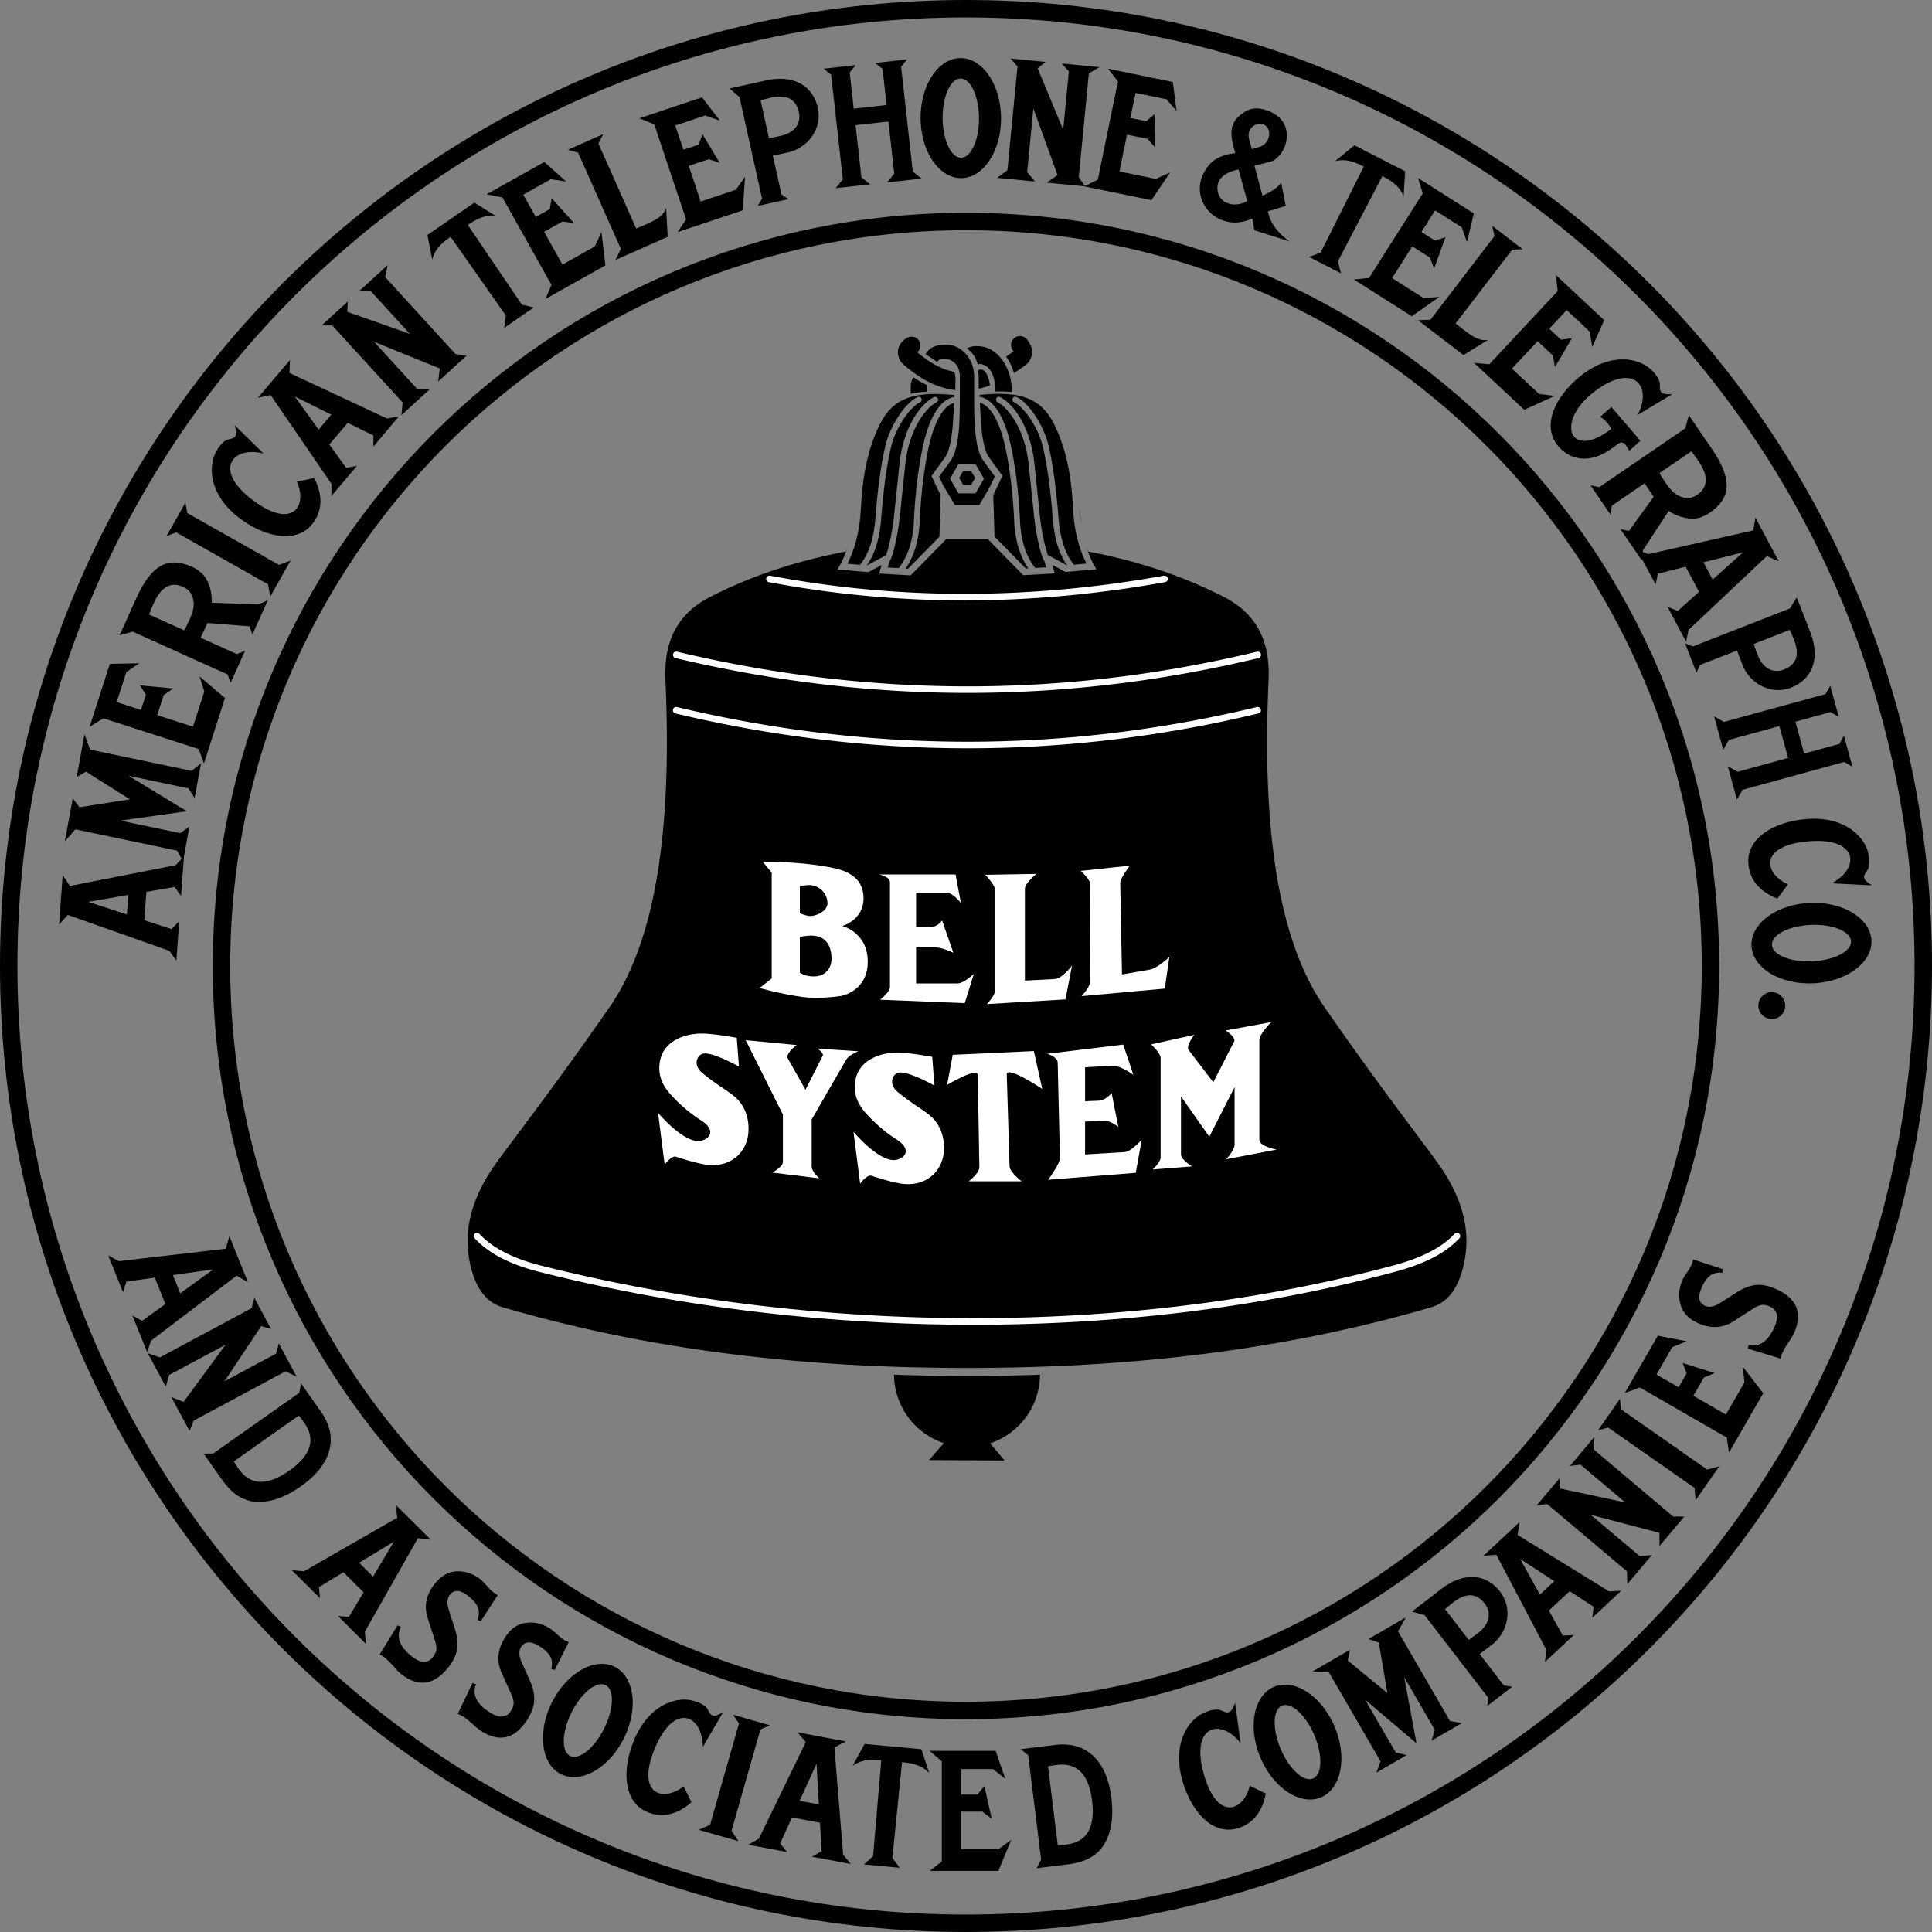
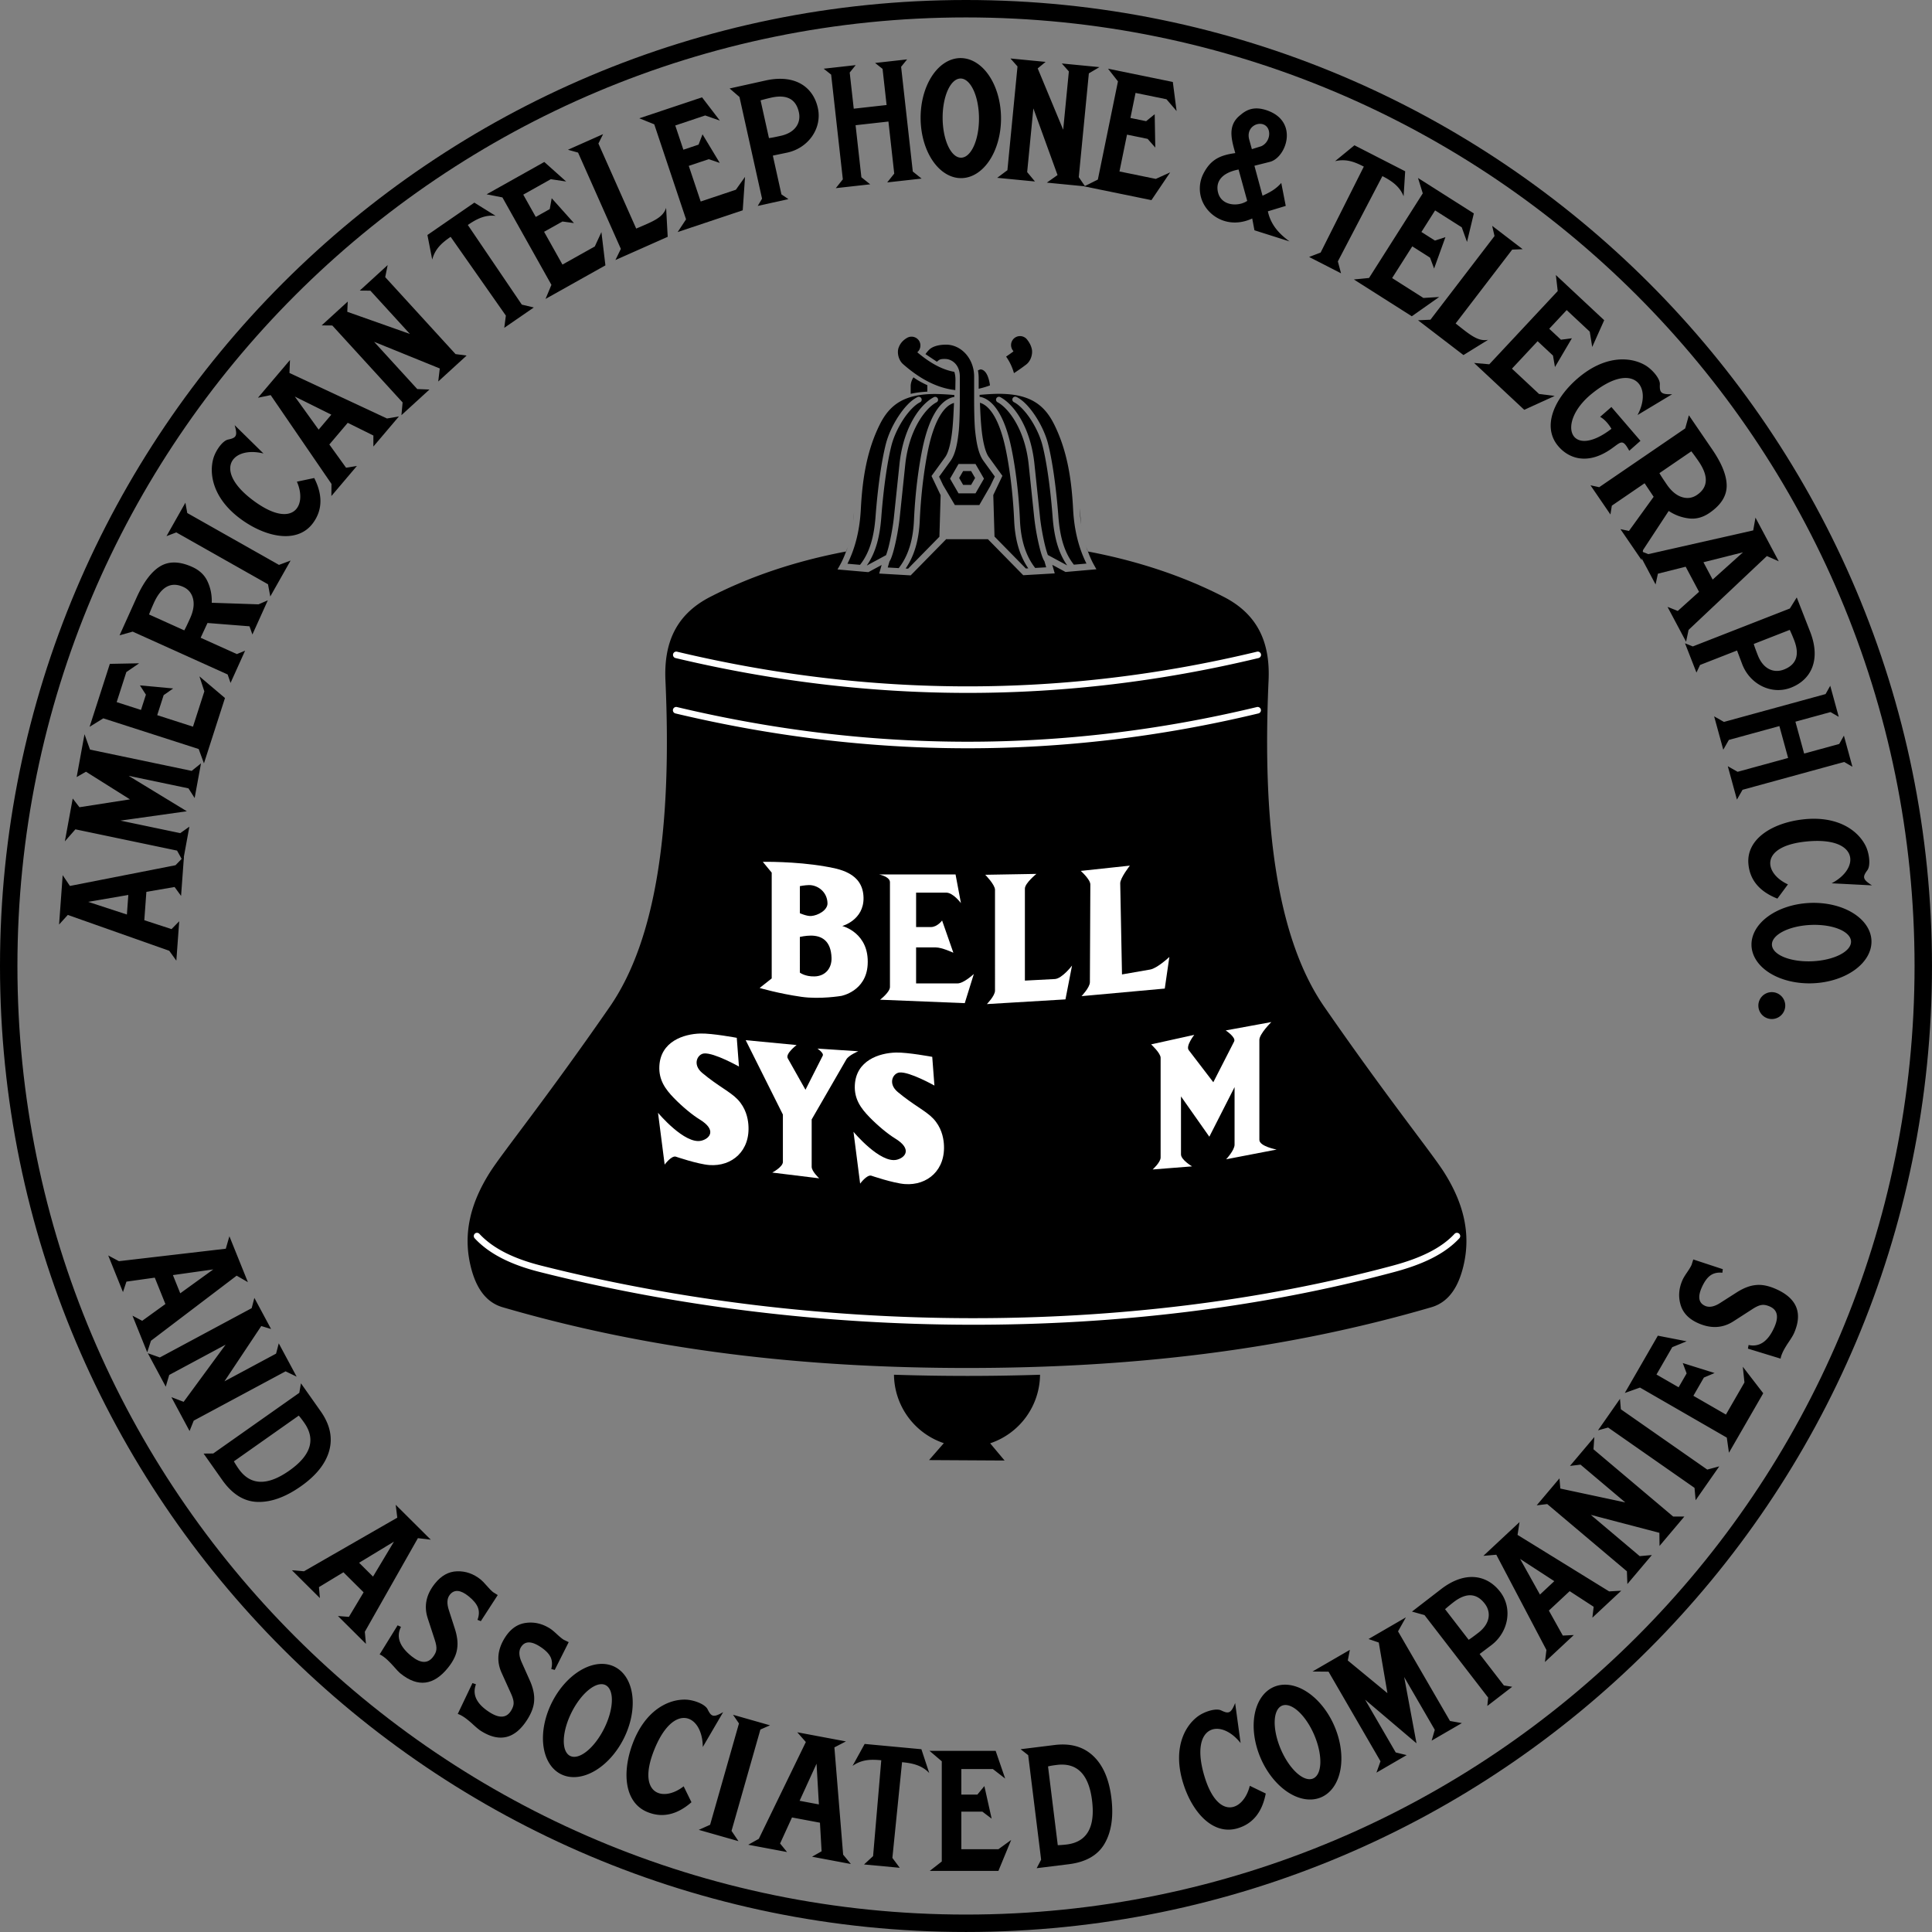
<svg xmlns="http://www.w3.org/2000/svg" xmlns:ns1="http://sodipodi.sourceforge.net/DTD/sodipodi-0.dtd" xmlns:ns2="http://www.inkscape.org/namespaces/inkscape" version="1.1" id="svg1" width="2217.596" height="2217.596" viewBox="0 0 2217.596 2217.596" ns1:docname="AT&amp;T Bell Ssystem (1921).svg" xml:space="preserve" ns2:version="1.4 (86a8ad7, 2024-10-11)">
  <rect x="0" y="0" width="2217.596" height="2217.596" fill="#808080" stroke="none" />
  <defs id="defs1" />
  <ns1:namedview id="namedview1" pagecolor="#ffffff" bordercolor="#000000" borderopacity="0.25" ns2:showpageshadow="2" ns2:pageopacity="0.0" ns2:pagecheckerboard="0" ns2:deskcolor="#d1d1d1" showgrid="false" ns2:zoom="0.24936912" ns2:cx="1106.793" ns2:cy="1108.7981" ns2:window-width="1366" ns2:window-height="705" ns2:window-x="-8" ns2:window-y="-8" ns2:window-maximized="1" ns2:current-layer="svg1" />
  <g id="g2" transform="matrix(8.695,0,0,8.695,0,-0.026)" style="display:inline;stroke-width:0.435">
    <path style="display:inline;stroke-width:0.435" d="m 231.74,68.335 -0.299,1.686 -13.856,3.134 -1.484,-0.601 2.45,4.602 0.308,-1.42 3.665,-0.921 1.765,3.313 -2.81,2.527 -1.35,-0.537 2.45,4.602 0.33,-1.567 10.335,-9.746 1.566,0.693 z m -1.65,4.579 -4.003,3.598 -1.217,-2.287 z" id="path32" />
    <path style="display:inline;stroke-width:0.435" d="m 34.053,52.508 1.678,-0.345 8.026,11.72 -0.011,1.602 3.372,-3.976 -1.433,0.238 -2.208,-3.066 2.428,-2.863 3.386,1.68 -0.002,1.453 3.374,-3.976 -1.578,0.272 -12.872,-6.009 0.066,-1.711 z m 4.865,-0.156 4.82,2.392 -1.675,1.975 z" id="path31" />
    <path style="display:inline;stroke-width:0.435" d="m 7.799,122.05 1.152,-1.267 13.393,4.734 0.935,1.3 0.38,-5.2 -1.017,1.037 -3.592,-1.174 0.273,-3.744 3.725,-0.64 0.855,1.175 0.38,-5.2 -1.114,1.15 -13.94,2.736 -0.955,-1.421 z m 3.838,-2.994 5.303,-0.91 -0.188,2.583 z" id="path30" />
    <path style="display:inline;stroke-width:0.435" d="m 59.158,220.14 q -2.83,3.545 -6.253,0.811 -0.353,-0.281 -1.058,-1.099 -0.723,-0.795 -1.164,-1.11 -0.265,-0.212 -0.565,-0.343 l 2.372,-3.838 0.441,0.207 q -0.992,1.966 1.408,3.882 1.764,1.409 2.79,0.124 0.442,-0.554 0.478,-1.033 0.054,-0.465 -0.228,-1.307 l -0.914,-2.798 q -0.792,-2.41 0.942,-4.58 1.256,-1.574 2.916,-1.626 1.696,-0.061 3.125,1.08 0.317,0.254 0.811,0.83 0.512,0.59 0.811,0.829 l 0.636,0.398 -2.23,3.444 -0.442,-0.171 q 0.337,-0.892 0.056,-1.625 -0.282,-0.733 -1.252,-1.508 -1.588,-1.268 -2.455,-0.182 -0.566,0.708 -0.126,2.04 l 0.756,2.345 q 0.528,1.582 0.332,2.768 -0.16,1.178 -1.187,2.463 z" id="path29" />
    <path style="display:inline;stroke-width:0.435" d="m 167.27,14.579 c -1.618,-0.562 -2.636,-0.158 -3.506,0.593 -1.781,1.372 -1.191,3.26 -0.696,5.042 -2.075,0.281 -3.266,0.893 -4.204,2.706 a 4.345,4.345 0 0 0 -0.18,3.552 c 0.829,2.118 3.509,3.803 6.621,2.375 l 0.295,1.556 4.63,1.469 c -1.337,-0.977 -2.472,-2.16 -2.859,-3.972 l 2.36,-0.715 -0.59,-3.03 c -0.773,0.885 -1.622,1.288 -2.475,1.685 l -1.07,-3.956 2.04,-0.514 c 2.162,-0.546 3.864,-5.323 -0.366,-6.791 z m -0.518,1.84 c 1.146,0.398 1.04,2.284 -0.235,2.881 l -1.257,0.392 -0.349,-1.258 c -0.421,-1.516 0.923,-2.334 1.841,-2.015 z m -3.248,5.963 1.14,4.141 c -1.154,0.786 -3.389,0.69 -3.845,-1.091 -0.383,-1.491 0.542,-2.636 2.705,-3.05 z" id="path28" />
    <path style="display:inline;stroke-width:0.435" d="m 35.356,79.249 -2.036,4.514 -0.385,-1.082 -5.543,-0.438 -0.905,1.95 4.778,2.155 1.09,-0.449 -1.92,4.257 -0.385,-1.115 -12.536,-5.657 -1.732,0.49 2.25,-4.987 c 0.935,-2.071 1.978,-3.45 3.13,-4.136 1.151,-0.686 2.557,-0.654 4.217,0.095 0.974,0.44 1.654,1.093 2.039,1.96 0.39,0.853 0.569,1.776 0.534,2.768 l 6.173,0.209 z M 24.19,77.48 c -1.619,-0.73 -2.914,-0.019 -3.886,2.135 a 30.69,30.69 0 0 0 -0.629,1.504 l 4.651,2.099 c 0.151,-0.262 0.355,-0.678 0.776,-1.611 0.434,-0.96 0.562,-1.81 0.384,-2.552 -0.178,-0.74 -0.61,-1.265 -1.296,-1.575 z" id="path27" />
    <path d="m 8.562,111.07 1.391,-1.587 13.42,2.808 0.787,1.417 0.84,-4.576 -1.205,0.854 -7.901,-1.654 8.77,-1.234 -7.686,-4.678 7.902,1.654 0.814,1.276 0.84,-4.576 -1.231,0.994 -13.42,-2.809 -0.727,-2.03 -1.037,5.655 1.23,-0.707 5.805,3.65 -6.666,1.038 -0.888,-1.151 z m 3.265,-15.12 1.809,-1.12 12.593,4.053 0.695,1.892 2.776,-8.627 -3.372,-2.857 0.648,1.98 -1.5,4.66 -4.722,-1.52 0.851,-2.644 1.257,-0.881 -4.387,-0.405 0.787,1.226 -0.649,2.015 -3.21,-1.033 1.276,-3.967 1.693,-1.158 -3.87,0.075 z m 204.883,-22.005 -2.795,-4.089 1.124,0.235 3.259,-4.506 -1.194,-1.787 -4.327,2.958 -0.184,1.165 -2.636,-3.855 1.153,0.251 11.354,-7.76 0.484,-1.734 3.086,4.516 c 1.283,1.876 1.917,3.485 1.904,4.825 -0.013,1.34 -0.773,2.524 -2.276,3.552 -0.883,0.603 -1.794,0.843 -2.735,0.72 a 6.046,6.046 0 0 1 -2.641,-0.983 l -3.391,5.162 z m 7.321,-8.615 c 1.466,-1.002 1.533,-2.478 0.2,-4.43 a 30.714,30.714 0 0 0 -0.957,-1.319 l -4.213,2.88 c 0.145,0.265 0.394,0.655 0.971,1.5 0.595,0.87 1.255,1.422 1.98,1.656 0.725,0.234 1.398,0.138 2.02,-0.287 z M 64.236,25.655 l 2.088,0.41 6.469,11.54 -0.778,1.859 7.905,-4.431 -0.527,-4.389 -0.873,1.892 -4.27,2.394 -2.425,-4.328 2.423,-1.358 1.52,0.21 -2.939,-3.282 -0.258,1.434 -1.846,1.034 -1.65,-2.942 3.635,-2.038 2.028,0.304 -2.886,-2.579 z m 20.158,-10.035 1.974,0.794 4.198,12.545 -1.111,1.68 8.593,-2.875 0.303,-4.41 -1.21,1.696 -4.643,1.554 -1.574,-4.705 2.635,-0.882 1.454,0.49 -2.274,-3.773 -0.521,1.36 -2.007,0.672 -1.07,-3.199 3.951,-1.322 1.936,0.677 -2.354,-3.072 z m 61.876,-6.548 1.311,1.675 -2.654,12.96 -1.804,0.898 8.878,1.818 2.472,-3.664 -1.898,0.86 -4.795,-0.982 0.995,-4.86 2.721,0.558 1.013,1.152 -0.077,-4.404 -1.132,0.916 -2.074,-0.425 0.677,-3.305 4.082,0.836 1.336,1.556 -0.497,-3.838 z m 40.92,14.425 0.629,2.032 -7.092,11.168 -2.005,0.197 7.65,4.858 3.614,-2.545 -2.08,0.129 -4.132,-2.624 2.66,-4.188 2.344,1.49 0.537,1.437 1.495,-4.144 -1.384,0.453 -1.787,-1.134 1.808,-2.848 3.518,2.234 0.694,1.93 0.902,-3.765 z m 18.2,12.816 0.243,2.113 -9.033,9.666 -2.008,-0.177 6.621,6.187 4.022,-1.833 -2.068,-0.258 -3.576,-3.342 3.387,-3.624 2.03,1.896 0.262,1.513 2.235,-3.797 -1.445,0.19 -1.546,-1.446 2.303,-2.464 3.045,2.845 0.326,2.025 1.581,-3.533 z M 21.977,70.78 l 1.295,-0.494 12.107,6.848 0.3,1.612 L 38.362,74 36.827,74.574 24.72,67.726 24.475,66.362 Z m 9.002,-14.651 3.803,3.739 c -4.207,-1.04 -6.783,2.298 -1.135,6.36 5.048,3.632 6.948,0.531 5.546,-2.64 l 2.288,-0.482 c 1.114,2.193 1.126,4.197 -0.164,5.948 -1.982,2.69 -5.974,1.955 -9.257,-0.333 -3.858,-2.69 -4.516,-6.003 -3.899,-8.187 0.281,-0.996 1.182,-2.343 1.957,-2.507 1.07,-0.226 1.272,-0.471 0.86,-1.898 z m 216.141,60.751 -5.326,-0.274 c 3.838,-2.013 3.55,-6.22 -3.372,-5.512 -6.185,0.633 -5.55,4.213 -2.397,5.656 l -1.392,1.878 c -2.288,-0.901 -3.628,-2.393 -3.824,-4.56 -0.301,-3.326 3.173,-5.425 7.147,-5.891 4.671,-0.548 7.362,1.495 8.35,3.538 0.45,0.932 0.67,2.537 0.199,3.174 -0.65,0.879 -0.64,1.196 0.615,1.992 z M 52.993,54.806 53.148,53.13 43.866,42.971 l -1.403,-0.013 3.442,-3.145 -0.06,1.35 8.266,2.923 -5.216,-5.71 -1.403,-0.013 3.683,-3.365 -0.322,1.59 9.281,10.158 1.465,0.196 -3.747,3.423 0.203,-1.72 -8.672,-3.521 5.699,6.238 1.61,0.063 z" id="path2" style="stroke-width:0.435" />
    <path d="m 131.64,23.477 1.348,-1.007 1.332,-13.696 -0.93,-1.051 4.64,0.45 -1.043,0.86 3.364,8.097 0.748,-7.698 -0.93,-1.05 4.967,0.483 -1.397,0.824 -1.331,13.696 0.835,1.22 -5.051,-0.492 1.413,-1 -3.191,-8.8 -0.818,8.41 1.031,1.238 z m -75.216,7.546 0.633,3.246 c 0.402,-1.492 1.354,-2.259 2.432,-3.002 l 7.29,10.4 -0.211,1.613 3.9,-2.688 -1.583,-0.376 -7.127,-10.512 c 1.12,-0.777 2.28,-1.375 3.67,-1.205 L 62.619,26.752 Z M 178.8,19.182 l -2.559,2.096 c 1.504,-0.353 2.631,0.122 3.796,0.718 l -5.702,11.348 -1.52,0.579 4.215,2.16 -0.42,-1.573 5.88,-11.258 c 1.215,0.62 2.29,1.357 2.8,2.661 l 0.207,-3.3 z m -103.824,0.59 1.334,0.375 5.648,12.71 -0.719,1.474 6.904,-3.067 -0.21,-3.823 c -0.416,1.29 -1.694,1.779 -3.949,2.735 L 78.997,18.952 79.613,17.71 Z m 122.004,10.041 0.31,1.35 -8.458,11.044 -1.638,0.074 5.997,4.593 3.256,-2.015 c -1.331,0.253 -2.372,-0.635 -4.291,-2.157 l 7.468,-9.75 1.385,-0.054 z m -93.089,-9.658 -1.868,0.39 1.135,5.118 0.92,0.625 -4.05,0.898 0.569,-0.955 -2.98,-13.427 -1.301,-1.122 4.743,-1.052 c 3.83,-0.85 6.275,0.787 6.905,3.625 0.597,2.69 -1.266,5.311 -4.073,5.9 z m -2.084,-7.262 c -0.509,0.113 -0.861,0.206 -1.403,0.357 l 1.106,4.982 c 0.267,-0.029 0.672,-0.103 1.56,-0.3 1.983,-0.44 2.686,-1.778 2.388,-3.12 -0.385,-1.734 -1.602,-2.374 -3.65,-1.92 z m 6.926,-3.821 0.987,0.78 1.542,13.824 -0.928,1.165 4.54,-0.507 -1.163,-0.932 -0.766,-6.87 4.337,-0.485 0.766,6.872 -0.929,1.165 4.541,-0.507 -1.163,-0.932 -1.542,-13.824 0.791,-0.978 -4.227,0.472 0.987,0.78 0.532,4.772 -4.336,0.484 -0.533,-4.772 0.791,-0.979 z m 132.877,81.458 -0.617,1.097 -13.416,3.675 -1.295,-0.737 1.207,4.407 0.739,-1.294 6.668,-1.826 1.153,4.209 -6.668,1.826 -1.295,-0.736 1.206,4.406 0.74,-1.293 13.416,-3.675 1.09,0.63 -1.124,-4.103 -0.617,1.096 -4.631,1.269 -1.153,-4.209 4.631,-1.268 1.09,0.629 z m -11.63,-2.87 -0.674,-1.786 -4.881,1.909 -0.477,1.004 -1.51,-3.863 1.031,0.415 12.81,-5.008 0.908,-1.46 1.769,4.526 c 1.428,3.653 0.187,6.321 -2.52,7.38 -2.567,1.004 -5.443,-0.434 -6.456,-3.117 z m 6.855,-3.176 c -0.19,-0.486 -0.336,-0.82 -0.569,-1.331 l -4.752,1.858 c 0.07,0.26 0.205,0.648 0.536,1.495 0.74,1.892 2.17,2.381 3.45,1.88 1.655,-0.646 2.1,-1.947 1.335,-3.902 z m -16.095,-32.439 -4.571,2.747 c 2.058,-3.814 -0.592,-7.21 -6.006,-2.84 -4.803,3.878 -2.908,8.858 2.563,4.66 -0.328,-0.57 -0.883,-1.256 -1.497,-1.58 l 1.49,-1.3 3.838,4.465 -1.482,1.313 c -0.891,-1.65 -1.066,-1.17 -2.385,-0.247 -3.152,2.206 -5.676,1.248 -7.05,-0.44 -2.108,-2.59 -0.399,-6.272 2.638,-8.879 3.568,-3.063 6.94,-2.872 8.901,-1.73 0.894,0.522 1.973,1.731 1.938,2.522 -0.048,1.092 0.139,1.35 1.623,1.309 z m 26.31,72.105 a 5.308,7.924 87.459 0 0 -8.152,-4.95 5.308,7.924 87.459 0 0 -7.682,5.653 5.308,7.924 87.459 0 0 8.153,4.951 5.308,7.924 87.459 0 0 7.681,-5.653 z m -2.696,0.12 a 2.4,5.226 87.459 0 1 -5.114,2.629 2.4,5.226 87.459 0 1 -5.328,-2.165 2.4,5.226 87.459 0 1 5.115,-2.63 2.4,5.226 87.459 0 1 5.327,2.166 z M 126.782,7.67 a 5.308,7.924 -0.398 0 0 -5.253,7.96 5.308,7.924 -0.398 0 0 5.363,7.888 5.308,7.924 -0.398 0 0 5.253,-7.96 5.308,7.924 -0.398 0 0 -5.363,-7.888 z m 0.019,2.698 a 2.4,5.226 -0.398 0 1 2.435,5.21 2.4,5.226 -0.398 0 1 -2.363,5.242 2.4,5.226 -0.398 0 1 -2.436,-5.21 2.4,5.226 -0.398 0 1 2.364,-5.242 z m -74.566,188.282 0.211,1.7 -12.318,7.077 -1.595,-0.138 3.697,3.676 -0.124,-1.447 3.23,-1.96 2.664,2.647 -1.941,3.242 -1.448,-0.116 3.697,3.677 -0.147,-1.595 7.006,-12.358 1.7,0.201 z m -0.229,4.863 -2.764,4.617 -1.837,-1.827 z M 30.283,163.2 l -0.476,1.646 -14.11,1.645 -1.412,-0.756 1.948,4.836 0.457,-1.38 3.742,-0.526 1.402,3.483 -3.062,2.214 -1.286,-0.678 1.948,4.836 0.494,-1.523 11.312,-8.593 1.484,0.856 z m -2.128,4.378 -4.361,3.153 -0.968,-2.403 z m 77.093,61.102 1.13,1.288 -6.208,12.777 -1.397,0.783 5.124,0.961 -0.916,-1.127 1.57,-3.437 3.69,0.692 0.217,3.773 -1.263,0.718 5.125,0.962 -1.018,-1.236 -1.154,-14.159 1.52,-0.79 z m 2.544,4.15 0.31,5.373 -2.546,-0.478 z m 88.028,-27.44 1.707,-0.148 6.616,12.571 -0.197,1.59 3.81,-3.56 -1.45,0.071 -1.84,-3.301 2.744,-2.562 3.168,2.06 -0.17,1.442 3.811,-3.559 -1.599,0.088 -12.09,-7.458 0.263,-1.692 z m 4.85,0.409 4.512,2.933 -1.893,1.768 z M 19.512,178.64 l 1.587,0.561 12.124,-6.508 0.356,-1.357 2.205,4.108 -1.294,-0.39 -4.86,7.298 6.814,-3.657 0.356,-1.357 2.36,4.396 -1.461,-0.702 -12.124,6.508 -0.55,1.372 -2.4,-4.472 1.618,0.618 5.54,-7.545 -7.445,3.997 -0.456,1.545 z m 195.318,30.47 -0.063,-1.68 -10.516,-8.876 -1.393,0.168 3.007,-3.562 0.114,1.346 8.575,1.831 -5.91,-4.988 -1.393,0.168 3.218,-3.812 -0.114,1.617 10.516,8.875 1.478,0.005 -3.274,3.879 -0.02,-1.732 -9.055,-2.372 6.457,5.45 1.605,-0.145 z M 39.731,196.2 c -2.043,1.44 -3.962,2.13 -5.758,2.07 -1.772,-0.059 -3.317,-1.022 -4.635,-2.892 l -2.459,-3.488 1.271,-0.013 11.36,-8.007 0.22,-1.256 2.6,3.688 c 1.232,1.747 1.604,3.477 1.134,5.196 -0.467,1.704 -1.706,3.274 -3.733,4.703 z m -1.528,-2.071 c 2.854,-2.012 3.504,-4.119 1.952,-6.32 -0.312,-0.444 -0.552,-0.753 -0.721,-0.929 l -8.561,6.035 c 0.213,0.365 0.423,0.696 0.631,0.99 1.552,2.203 3.785,2.277 6.7,0.224 z M 146.71,237.32 c 0.307,2.48 0.01,4.498 -0.889,6.054 -0.887,1.535 -2.465,2.444 -4.736,2.725 l -4.235,0.524 0.588,-1.126 -1.707,-13.794 -1.004,-0.787 4.478,-0.554 c 2.122,-0.263 3.823,0.224 5.117,1.45 1.283,1.214 2.083,3.046 2.388,5.508 z m -2.548,0.372 c -0.429,-3.465 -1.98,-5.032 -4.654,-4.701 -0.538,0.066 -0.924,0.132 -1.158,0.199 l 1.287,10.395 c 0.422,-0.016 0.813,-0.046 1.171,-0.09 2.674,-0.331 3.792,-2.265 3.354,-5.803 z M 69.603,227.01 q -2.43,3.83 -6.128,1.485 -0.382,-0.242 -1.172,-0.978 -0.804,-0.712 -1.277,-0.979 -0.286,-0.18 -0.599,-0.278 l 1.942,-4.073 0.461,0.158 q -0.773,2.061 1.82,3.706 1.907,1.21 2.788,-0.179 0.38,-0.598 0.363,-1.079 0.003,-0.468 -0.368,-1.274 l -1.213,-2.683 q -1.048,-2.31 0.44,-4.656 1.078,-1.7 2.723,-1.932 1.68,-0.244 3.224,0.736 0.343,0.217 0.896,0.736 0.572,0.531 0.896,0.737 l 0.675,0.327 -1.843,3.665 -0.458,-0.122 q 0.238,-0.924 -0.12,-1.622 -0.36,-0.698 -1.409,-1.363 -1.716,-1.088 -2.46,0.085 -0.486,0.766 0.096,2.041 l 1.006,2.25 q 0.696,1.516 0.63,2.716 -0.032,1.188 -0.913,2.577 z M 234.45,170.17 q 4.146,1.84 2.37,5.844 -0.183,0.413 -0.795,1.302 -0.586,0.901 -0.78,1.408 -0.137,0.31 -0.188,0.633 l -4.314,-1.321 0.089,-0.48 q 2.152,0.461 3.398,-2.345 0.915,-2.064 -0.588,-2.731 -0.647,-0.288 -1.12,-0.2 -0.464,0.065 -1.206,0.55 l -2.475,1.595 q -2.13,1.377 -4.67,0.25 -1.84,-0.816 -2.312,-2.41 -0.489,-1.624 0.253,-3.295 0.165,-0.372 0.596,-0.996 0.441,-0.644 0.597,-0.995 l 0.224,-0.715 3.897,1.284 -0.054,0.47 q -0.948,-0.1 -1.586,0.359 -0.637,0.458 -1.14,1.593 -0.825,1.857 0.445,2.42 0.83,0.369 2.005,-0.394 l 2.077,-1.326 q 1.397,-0.912 2.594,-1.023 1.18,-0.143 2.683,0.524 z M 81.148,220.04 a 5.308,7.924 26.599 0 0 -8.294,4.71 5.308,7.924 26.599 0 0 1.198,9.462 5.308,7.924 26.599 0 0 8.294,-4.709 5.308,7.924 26.599 0 0 -1.198,-9.462 z m -1.208,2.414 a 2.4,5.226 26.599 0 1 -0.195,5.747 2.4,5.226 26.599 0 1 -4.485,3.598 2.4,5.226 26.599 0 1 0.194,-5.747 2.4,5.226 26.599 0 1 4.486,-3.598 z m 88.23,0.236 a 7.924,5.308 66.849 0 0 -1.765,9.374 7.924,5.308 66.849 0 0 7.996,5.2 7.924,5.308 66.849 0 0 1.765,-9.374 7.924,5.308 66.849 0 0 -7.996,-5.2 z m 1.061,2.482 a 5.226,2.4 66.849 0 1 4.26,3.862 5.226,2.4 66.849 0 1 -0.15,5.748 5.226,2.4 66.849 0 1 -4.262,-3.861 5.226,2.4 66.849 0 1 0.152,-5.75 z m -73.765,0.848 -2.691,4.605 c -0.025,-4.334 -3.893,-6.012 -6.445,0.461 -2.28,5.785 1.19,6.866 3.921,4.728 l 1.029,2.1 c -1.852,1.618 -3.793,2.122 -5.807,1.3 -3.093,-1.26 -3.361,-5.31 -1.948,-9.055 1.66,-4.4 4.71,-5.851 6.979,-5.789 1.035,0.028 2.561,0.57 2.91,1.282 0.482,0.981 0.77,1.117 2.052,0.369 z m 1.301,0.35 0.784,1.144 -3.81,13.378 -1.496,0.67 5.243,1.493 -0.919,-1.358 3.81,-13.378 1.269,-0.558 z m 17.375,3.85 -1.597,2.897 c 1.265,-0.886 2.488,-0.864 3.791,-0.743 l -1.08,12.654 -1.196,1.102 4.716,0.44 -0.973,-1.304 1.277,-12.636 c 1.358,0.123 2.631,0.409 3.588,1.43 l -1.034,-3.142 z m 48.908,-5.4 0.722,5.285 c -2.693,-3.396 -6.772,-2.331 -4.788,4.338 1.773,5.96 5.172,4.67 6.002,1.303 l 2.105,1.018 c -0.46,2.416 -1.676,4.01 -3.768,4.606 -3.213,0.915 -5.921,-2.108 -7.12,-5.926 -1.407,-4.487 0.1,-7.511 1.923,-8.862 0.832,-0.616 2.368,-1.13 3.082,-0.786 0.984,0.475 1.294,0.405 1.842,-0.975 z m 10.21,-4.16 2.12,0.02 6.859,11.83 -0.536,1.499 3.99,-2.314 -1.444,-0.351 -4.04,-6.966 6.784,5.758 -1.628,-8.747 4.039,6.966 -0.413,1.428 3.99,-2.313 -1.567,-0.28 -6.859,-11.83 1.037,-1.85 -4.932,2.86 1.352,0.464 1.143,6.683 -5.232,-4.312 0.27,-1.404 z m 41.23,-36.77 2.004,-0.715 11.46,6.608 0.283,1.996 4.527,-7.851 -2.697,-3.502 0.217,2.073 -2.445,4.24 -4.297,-2.478 1.387,-2.407 1.414,-0.597 -4.204,-1.317 0.512,1.364 -1.058,1.834 -2.922,-1.685 2.081,-3.61 1.899,-0.777 -3.8,-0.74 z m -3.54,4.93 1.336,-0.368 11.406,7.962 0.147,1.633 3.12,-4.47 -1.584,0.426 -11.406,-7.962 -0.114,-1.381 z m -14.1,28.38 -1.525,1.148 3.201,4.15 1.098,0.176 -3.284,2.533 0.109,-1.106 -8.4,-10.89 -1.655,-0.463 3.846,-2.967 c 3.106,-2.396 6.016,-1.953 7.791,0.349 1.684,2.182 1.11,5.346 -1.181,7.07 z m -4.971,-5.689 c -0.413,0.319 -0.692,0.553 -1.118,0.92 l 3.116,4.04 c 0.23,-0.14 0.565,-0.378 1.285,-0.934 1.608,-1.24 1.677,-2.75 0.837,-3.84 -1.085,-1.405 -2.458,-1.468 -4.12,-0.186 z m -69.175,19.619 1.62,1.38 v 13.228 l -1.587,1.242 h 9.062 l 1.687,-4.086 -1.687,1.224 h -4.895 v -4.961 h 2.778 l 1.224,0.926 -0.959,-4.3 -0.926,1.125 h -2.117 v -3.373 h 4.167 l 1.621,1.256 -1.257,-3.66 z M 124.861,45.5 c -0.564,0.005 -1.388,0.09 -1.98,0.485 -0.333,0.224 -0.711,0.763 -0.711,0.763 l 1.509,1.007 c 0,0 0.146,-0.125 0.248,-0.2 0.172,-0.127 0.387,-0.176 0.866,-0.165 0.877,0.02 1.917,0.757 1.917,2.33 v 2.469 c 0,0 0.013,3.155 -0.142,4.707 -0.175,1.634 -0.44,3.057 -1.096,3.963 l -1.502,2.072 0.537,1.13 1.547,2.616 h 3.224 l 1.45,-2.512 0.598,-1.256 -1.501,-2.072 c -0.657,-0.906 -0.922,-2.33 -1.097,-3.963 -0.157,-1.564 -0.132,-4.685 -0.132,-4.685 V 49.72 c 0,-2.392 -1.724,-4.235 -3.735,-4.22 z m 6.855,6.492 c -0.747,0.009 -1.559,0.065 -2.403,0.138 l 0.012,0.28 a 0.374,0.374 0 0 1 0.138,-0.004 c 0.94,0.222 1.75,0.958 2.422,2.093 0.672,1.135 1.219,2.688 1.629,4.657 0.407,1.955 0.942,5.293 1.13,9.517 0.114,2.529 0.717,4.649 2.01,6.305 l 1.452,-0.084 -0.229,-0.8 A 2.058,2.058 0 0 1 137.672,73.7 c -0.163,-0.388 -0.316,-0.92 -0.465,-1.527 a 31.218,31.218 0 0 1 -0.67,-3.762 l -0.742,-7.091 c -0.488,-4.655 -2.704,-7.485 -4.127,-8.23 a 0.383,0.383 0 0 1 0.354,-0.677 c 1.811,0.947 4.024,3.97 4.533,8.827 l 0.744,7.091 c 0.105,1.002 0.364,2.489 0.65,3.66 0.126,0.513 0.259,0.959 0.378,1.276 l 2.517,1.357 0.022,-0.002 c -1.23,-1.762 -1.725,-3.933 -1.91,-6.38 -0.32,-4.21 -0.866,-7.625 -1.352,-9.497 -0.297,-1.143 -0.893,-2.408 -1.594,-3.459 -0.7,-1.05 -1.522,-1.883 -2.154,-2.189 a 0.383,0.383 0 1 1 0.334,-0.69 c 0.866,0.42 1.71,1.337 2.455,2.455 0.745,1.118 1.374,2.44 1.699,3.69 0.508,1.955 1.051,5.387 1.373,9.63 0.193,2.546 0.726,4.677 2.02,6.33 0.007,0.01 0.014,0.021 0.02,0.033 l 1.667,-0.145 c -1.043,-2.09 -1.623,-4.483 -1.763,-7.18 -0.204,-3.903 -0.762,-7.72 -2.522,-11.234 -0.976,-1.948 -2.213,-2.988 -3.87,-3.532 -0.828,-0.272 -1.768,-0.413 -2.827,-0.453 a 14.4,14.4 0 0 0 -0.726,-0.008 z m -8.136,0.022 c -0.25,-0.002 -0.491,0 -0.725,0.009 -1.06,0.04 -2,0.181 -2.828,0.453 -1.657,0.544 -2.894,1.584 -3.87,3.532 -1.76,3.514 -2.318,7.33 -2.521,11.234 -0.14,2.697 -0.72,5.09 -1.764,7.18 l 1.667,0.145 a 0.383,0.383 0 0 1 0.021,-0.034 c 1.294,-1.652 1.827,-3.784 2.02,-6.328 0.321,-4.244 0.864,-7.676 1.372,-9.631 0.325,-1.25 0.954,-2.572 1.7,-3.69 0.746,-1.118 1.588,-2.035 2.455,-2.454 a 0.383,0.383 0 1 1 0.333,0.689 c -0.631,0.306 -1.454,1.139 -2.154,2.19 -0.7,1.051 -1.296,2.315 -1.594,3.458 -0.486,1.872 -1.032,5.286 -1.35,9.496 -0.186,2.448 -0.681,4.62 -1.912,6.381 l 0.022,0.002 2.517,-1.357 a 11.7,11.7 0 0 0 0.378,-1.276 c 0.287,-1.172 0.545,-2.658 0.65,-3.66 l 0.744,-7.092 c 0.51,-4.855 2.722,-7.879 4.534,-8.826 a 0.383,0.383 0 0 1 0.29,-0.027 0.382,0.382 0 0 1 0.063,0.705 c -1.423,0.743 -3.639,3.574 -4.127,8.229 l -0.742,7.091 a 31.217,31.217 0 0 1 -0.67,3.762 c -0.148,0.606 -0.302,1.139 -0.465,1.527 a 2.06,2.06 0 0 1 -0.205,0.394 l -0.228,0.8 1.451,0.084 c 1.293,-1.657 1.896,-3.777 2.01,-6.306 0.188,-4.223 0.723,-7.562 1.13,-9.517 0.41,-1.968 0.958,-3.522 1.63,-4.657 0.671,-1.135 1.482,-1.87 2.421,-2.093 a 0.377,0.377 0 0 1 0.138,0.004 l 0.012,-0.28 a 32.48,32.48 0 0 0 -2.403,-0.137 z m 5.78,1.158 c 0.052,1.233 0.107,2.481 0.228,3.61 0.17,1.584 0.486,2.927 0.936,3.547 l 1.804,2.488 -1.205,2.533 0.162,5.485 4.135,4.215 0.325,-0.02 c -1.203,-1.744 -1.757,-3.888 -1.866,-6.322 -0.186,-4.177 -0.714,-7.48 -1.113,-9.397 -0.398,-1.913 -0.932,-3.396 -1.54,-4.423 -0.585,-0.99 -1.226,-1.535 -1.867,-1.716 z m -3.423,0.023 c -0.64,0.18 -1.282,0.726 -1.867,1.715 -0.608,1.027 -1.141,2.51 -1.54,4.424 -0.398,1.915 -0.926,5.219 -1.113,9.396 -0.108,2.434 -0.662,4.578 -1.865,6.323 l 0.324,0.02 4.135,-4.216 0.162,-5.485 -1.205,-2.533 1.805,-2.488 c 0.45,-0.62 0.766,-1.963 0.936,-3.546 0.12,-1.13 0.175,-2.378 0.228,-3.61 z m 2.837,8.056 1.12,1.94 -1.119,1.94 h -2.24 l -1.12,-1.94 1.12,-1.94 z m -0.577,0.936 h -1.054 l -0.526,0.913 0.527,0.912 h 1.053 l 0.527,-0.913 z m 14.32,4.885 0.007,0.103 c 0.036,0.696 0.1,1.37 0.19,2.023 -0.06,-0.786 -0.13,-1.426 -0.197,-2.126 z m -29.776,0.574 c -0.034,0.373 -0.07,0.702 -0.102,1.098 0.042,-0.36 0.076,-0.725 0.102,-1.098 z m 29.975,1.57 c 0.01,0.078 0.025,0.154 0.037,0.231 -0.008,-0.079 -0.031,-0.151 -0.037,-0.23 z m -17.85,1.971 -0.001,0.035 -4.647,4.737 -4.156,-0.242 0.322,-1.13 -1.748,0.944 -4.076,-0.355 0.328,-0.584 c 0.314,-0.56 0.571,-1.164 0.803,-1.787 -6.679,1.263 -12.688,3.295 -17.944,5.997 -4.566,2.348 -6.123,6.135 -5.902,11.025 0.869,19.194 -1.153,34.132 -7.361,43.097 -8.467,12.225 -14.155,19.23 -15.802,21.827 -2.663,4.2 -3.55,8.22 -2.561,12.362 0.607,2.542 1.792,4.745 4.231,5.457 19.586,5.719 39.792,8.018 61.302,8.018 21.511,0 41.716,-2.3 61.303,-8.018 2.44,-0.712 3.625,-2.915 4.232,-5.457 0.99,-4.142 0.101,-8.161 -2.561,-12.362 -1.647,-2.597 -7.336,-9.602 -15.802,-21.827 -6.21,-8.965 -8.23,-23.903 -7.362,-43.097 0.222,-4.89 -1.336,-8.676 -5.902,-11.025 -5.256,-2.703 -11.267,-4.735 -17.947,-5.998 0.23,0.615 0.483,1.212 0.794,1.765 l 0.327,0.584 -4.076,0.356 -1.748,-0.944 0.323,1.13 -4.157,0.242 -4.646,-4.737 v -0.013 z m 18.75,1.617 c -0.111,-0.298 -0.228,-0.592 -0.321,-0.903 0.102,0.301 0.182,0.616 0.308,0.9 z m -31.925,0 0.016,-0.003 c 0.11,-0.248 0.177,-0.524 0.269,-0.784 -0.084,0.271 -0.188,0.526 -0.285,0.787 z m 6.323,108.676 a 9.642,9.642 0 0 0 6.58,9.034 l -1.949,2.235 9.97,0.057 -1.905,-2.273 a 9.642,9.642 0 0 0 6.585,-9.05 297.86,297.86 0 0 1 -19.282,-0.002 z" id="path3" style="stroke-width:0.435" />
    <g fill="#ffffff" id="g12" style="display:inline;stroke-width:0.435">
-       <path style="display:inline;stroke-width:0.435" d="m 101.664,75.998 a 0.432,0.432 0 0 0 -0.506,0.343 0.432,0.432 0 0 0 0.344,0.506 c 17.089,3.243 34.53,3.193 52.3,0.002 a 0.432,0.432 0 0 0 0.35,-0.504 0.432,0.432 0 0 0 -0.501,-0.347 c -17.674,3.173 -35.005,3.222 -51.986,0 z" id="path33" />
      <path d="m 89.375,86.033 a 0.432,0.432 0 0 0 -0.521,0.32 0.432,0.432 0 0 0 0.322,0.52 c 25.527,6.073 51.184,6.195 76.959,0 a 0.432,0.432 0 0 0 0.32,-0.522 0.432,0.432 0 0 0 -0.521,-0.318 c -25.646,6.164 -51.156,6.044 -76.56,0 z m -0.013,7.307 a 0.432,0.432 0 0 0 -0.52,0.323 0.432,0.432 0 0 0 0.32,0.52 c 25.528,6.073 51.185,6.195 76.96,0 a 0.432,0.432 0 0 0 0.32,-0.522 0.432,0.432 0 0 0 -0.521,-0.32 c -25.646,6.164 -51.156,6.044 -76.56,0 z m -26.678,69.52 a 0.432,0.432 0 0 0 -0.021,0.612 c 1.936,2.081 4.815,3.494 8.564,4.441 36.209,9.15 77.729,9.436 112.86,0 3.727,-1 6.619,-2.356 8.559,-4.441 a 0.432,0.432 0 0 0 -0.022,-0.611 0.432,0.432 0 0 0 -0.611,0.023 c -1.774,1.907 -4.505,3.214 -8.15,4.193 -34.967,9.39 -76.367,9.111 -112.43,-0.002 -3.653,-0.923 -6.368,-2.28 -8.145,-4.191 a 0.432,0.432 0 0 0 -0.611,-0.023 z" id="path12" style="display:inline;stroke-width:0.435" />
    </g>
    <path d="m 120.327,44.447 c -0.207,0 -0.41,0.056 -0.59,0.16 -0.466,0.271 -0.878,0.655 -1.11,1.293 -0.232,0.638 -0.03,1.629 0.584,2.17 2.261,1.99 4.545,3.169 6.9,3.428 l 0.02,-1.259 c 0.006,-0.419 -0.036,-0.807 -0.154,-1.15 -1.555,-0.273 -3.14,-1.112 -4.887,-2.582 0.427,-0.366 0.537,-0.981 0.264,-1.472 a 1.182,1.182 0 0 0 -1.027,-0.588 z m 14.303,-0.075 a 1.182,1.182 0 0 0 -0.921,1.895 c 0.042,0.056 0.043,0.071 0.074,0.127 -0.328,0.244 -0.65,0.471 -0.967,0.683 a 6.988,6.988 0 0 1 1.035,2.187 25.006,25.006 0 0 0 1.62,-1.142 c 0.64,-0.489 0.87,-1.429 0.742,-2.023 -0.128,-0.595 -0.407,-0.98 -0.617,-1.258 a 1.183,1.183 0 0 0 -0.966,-0.47 z m -5.533,4.527 c 0.064,0.329 0.098,0.67 0.098,1.02 v 1.402 c 0.496,-0.11 0.993,-0.257 1.49,-0.44 a 5.223,5.223 0 0 0 -0.154,-0.786 c -0.182,-0.637 -0.463,-1.201 -0.987,-1.317 -0.167,-0.037 -0.308,0.081 -0.447,0.12 z m -6.681,2.805 c -0.74,0.04 -1.444,0.114 -2.199,0.289 l 0.002,-1.027 c -0.004,-0.415 0.198,-0.945 0.376,-1.147 0.496,0.373 1.126,0.712 1.822,1.034 z" id="path13" style="stroke-width:0.435" />
-     <path transform="translate(27.91,-9.39)" d="m 105.68,61.141 c -0.05,-3.758 -2.245,-5.722 -3.813,-5.975 -0.858,-0.138 -1.35,-0.139 -2.171,0.22 a 3.37,3.37 0 0 1 1.45,2.124 c 0.268,-0.086 0.44,-0.085 0.744,0.027 1.535,0.561 1.616,2.949 1.616,3.551 0.695,-0.044 1.48,0.004 2.174,0.053 z" style="stroke-width:0.435;paint-order:stroke fill markers" id="path14" />
    <path d="M 127.52,0.003 C 57.105,0.003 0,57.111 0,127.523 c 0,70.415 57.108,127.52 127.52,127.52 70.415,0 127.52,-57.108 127.52,-127.52 0,-70.412 -57.106,-127.52 -127.52,-127.52 z m 0,2.3 c 69.172,0 125.22,56.05 125.22,125.22 0,69.173 -56.05,125.22 -125.22,125.22 C 58.348,252.743 2.3,196.693 2.3,127.523 2.3,58.352 58.352,2.303 127.52,2.303 Z" id="path15" style="stroke-width:0.435" />
-     <path d="m 127.52,28.094 c -54.899,0 -99.43,44.528 -99.43,99.428 0,54.899 44.53,99.43 99.43,99.43 54.899,0 99.428,-44.53 99.428,-99.43 0,-54.899 -44.528,-99.428 -99.428,-99.428 z m 0,2.299 c 53.656,0 97.129,43.473 97.129,97.129 0,53.656 -43.473,97.129 -97.129,97.129 -53.656,0 -97.129,-43.473 -97.129,-97.13 0,-53.655 43.473,-97.128 97.129,-97.128 z" id="path16" style="stroke-width:0.435" />
    <path style="display:inline;stroke-width:0.435" d="m 235.67,132.75 a 1.775,1.775 0 0 1 -1.775,1.775 1.775,1.775 0 0 1 -1.774,-1.775 1.775,1.775 0 0 1 1.774,-1.775 1.775,1.775 0 0 1 1.775,1.775 z" id="path26" />
    <g id="g40" transform="matrix(0.373,0,0,0.373,-1.873,-1.87)" style="stroke-width:0.435">
      <path id="path34" style="display:inline;fill:#ffffff;stroke-width:1.164;stroke-linecap:round" d="m 274.99,310.032 3.149,3.823 v 37.446 l -4.273,3.373 c 0,0 6.806,2.009 14.842,3.147 6.591,0.933 14.057,-0.337 14.057,-0.337 0,0 8.768,-1.583 9.332,-11.019 0.68,-11.376 -8.995,-13.718 -8.995,-13.718 0,0 7.682,-2.074 7.535,-10.008 -0.166,-8.928 -8.86,-10.252 -13.718,-11.094 -10.499,-1.82 -21.928,-1.613 -21.928,-1.613 z m 16.33,8.232 c 2.922,-0.058 6.449,2.234 6.564,6.415 0.067,2.454 -3.356,4.362 -5.805,4.53 -1.528,0.105 -3.975,-0.986 -3.975,-0.986 v -9.589 c 0,0 1.722,-0.34 3.216,-0.371 z m 0.688,17.88 c 3.784,0.005 7.109,1.775 7.303,7.868 0.113,3.563 -2.067,6.475 -6.019,6.576 -3.4,0.086 -5.188,-1.348 -5.188,-1.348 V 336.607 c 0,0 2.058,-0.467 3.904,-0.464 z" ns1:nodetypes="ccccscscsscsssccssssccs" />
      <path style="fill:#ffffff;stroke-width:1.164;stroke-linecap:round" d="m 316.165,314.503 h 27.04 l 1.903,10.141 c 0,0 -2.743,-3.713 -5.227,-3.713 h -10.639 v 12.19 h 5.208 c 2.319,0 3.989,-2.327 3.989,-2.327 l 3.989,11.414 c 0,0 -4.044,-1.884 -6.206,-1.884 h -6.982 v 12.744 h 14.628 c 2.235,0 5.806,-3.352 5.806,-3.352 l -3.212,10.332 -29.966,-1.219 c 0,0 3.49,-2.66 3.49,-4.514 v -37.068 c 0,-1.979 -3.822,-2.743 -3.822,-2.743 z" id="path35" ns1:nodetypes="cccsccsccsccscccssc" />
-       <path style="color:#000000;font-style:normal;font-variant:normal;font-weight:normal;font-stretch:normal;font-size:medium;line-height:normal;font-family:sans-serif;font-variant-ligatures:normal;font-variant-position:normal;font-variant-caps:normal;font-variant-numeric:normal;font-variant-alternates:normal;font-variant-east-asian:normal;font-feature-settings:normal;font-variation-settings:normal;text-indent:0;text-align:start;text-decoration-line:none;text-decoration-style:solid;text-decoration-color:#000000;letter-spacing:normal;word-spacing:normal;text-transform:none;writing-mode:lr-tb;direction:ltr;text-orientation:mixed;dominant-baseline:auto;baseline-shift:baseline;text-anchor:start;white-space:normal;shape-padding:0;shape-margin:0;inline-size:0;clip-rule:nonzero;display:inline;overflow:visible;visibility:visible;isolation:auto;mix-blend-mode:normal;color-interpolation:sRGB;color-interpolation-filters:linearRGB;solid-color:#000000;solid-opacity:1;vector-effect:none;fill:#ffffff;fill-opacity:1;fill-rule:nonzero;stroke:none;stroke-width:0.435;stroke-linecap:round;stroke-linejoin:miter;stroke-miterlimit:4;stroke-dasharray:none;stroke-dashoffset:0;stroke-opacity:1;-inkscape-stroke:none;color-rendering:auto;image-rendering:auto;shape-rendering:auto;text-rendering:auto;enable-background:accumulate;stop-color:#000000;stop-opacity:1" d="m 375.666,377.962 26.865,-3.26 3.604,10.692 c 0,0 -4.679,-3.297 -7.162,-3.207 L 389.051,382.732 v 12.025 l 4.941,-0.19 c 2.318,-0.089 4.45,-2.706 4.45,-2.706 l 2.366,12.045 c 0,0 -2.621,-2.283 -4.782,-2.204 l -6.976,0.255 V 413.594 l 13.986,-0.847 c 2.398,-0.145 6.072,-4.424 6.072,-4.424 l -2.127,11.775 -31.01,2.463 c 0,0 4.229,-5.763 4.185,-7.617 l -0.806,-33.909 c -0.047,-1.979 -3.685,-3.072 -3.685,-3.072 z" id="path35-2" ns1:nodetypes="cccsccsccsccscccssc" />
      <path style="fill:#ffffff;stroke-width:1.164;stroke-linecap:round" d="m 353.719,314.617 18.101,-0.313 c 0,0 -4.075,3.294 -4.075,5.196 v 32.57 l 10.588,-0.554 c 2.575,-0.135 6.095,-4.765 6.095,-4.765 l -2.327,11.968 -27.815,1.662 c 0,0 2.881,-2.909 2.881,-4.765 V 319.914 c 0,-1.785 -3.449,-5.297 -3.449,-5.297 z" id="path36" ns1:nodetypes="ccscscccssc" />
      <path style="fill:#ffffff;stroke-width:1.164;stroke-linecap:round" d="m 387.512,313.246 17.381,-1.865 c 0,0 -3.41,4.347 -3.41,6.249 l 0.627,32.256 9.962,-1.73 c 2.541,-0.441 6.8,-4.452 6.8,-4.452 l -1.622,11.185 -29.461,2.681 c 0,0 2.951,-3.066 2.96,-4.922 l 0.157,-34.605 c 0.008,-1.785 -3.393,-4.798 -3.393,-4.798 z" id="path36-1" ns1:nodetypes="ccscscccssc" />
      <path style="display:inline;fill:#ffffff;stroke-width:1.164;stroke-linecap:round" d="m 265.772,372.323 0.772,10.16 c 0,0 -8.796,-4.953 -12.343,-4.629 -2.302,0.21 -4.271,3.869 -0.639,6.906 5.535,4.628 9.959,6.67 12.54,9.391 2.854,3.009 3.58,6.552 3.771,8.778 0.81,9.437 -5.835,15.001 -13.791,14.418 -4.082,-0.299 -11.911,-2.978 -11.911,-2.978 -1.561,-0.39 -3.918,2.821 -3.918,2.821 l -2.351,-18.336 c 0,0 9.451,11.337 15.359,9.873 3.018,-0.748 5.482,-3.811 -0.627,-7.523 -2.486,-1.511 -6.109,-4.489 -9.083,-7.551 -3.04,-3.13 -5.402,-6.381 -5.178,-11.255 0.403,-8.789 8.607,-11.453 14.575,-11.597 4.152,-0.101 12.824,1.521 12.824,1.521 z" id="path37" ns1:nodetypes="ccssssssccsssssc" />
      <path style="display:inline;fill:#ffffff;stroke-width:1.164;stroke-linecap:round" d="m 334.954,379.056 0.772,10.16 c 0,0 -8.796,-4.953 -12.343,-4.629 -2.302,0.21 -4.271,3.869 -0.639,6.906 5.535,4.628 9.959,6.67 12.54,9.391 2.854,3.009 3.58,6.552 3.771,8.778 0.81,9.437 -5.835,15.001 -13.791,14.418 -4.082,-0.299 -11.911,-2.978 -11.911,-2.978 -1.561,-0.39 -3.918,2.821 -3.918,2.821 l -2.351,-18.336 c 0,0 9.451,11.337 15.359,9.873 3.018,-0.748 5.482,-3.811 -0.627,-7.523 -2.486,-1.511 -6.109,-4.489 -9.083,-7.551 -3.04,-3.13 -5.402,-6.381 -5.178,-11.255 0.403,-8.789 8.607,-11.453 14.575,-11.597 4.152,-0.101 12.824,1.521 12.824,1.521 z" id="path37-2" ns1:nodetypes="ccssssssccsssssc" />
      <path style="fill:#ffffff;stroke-width:1.164;stroke-linecap:round" d="m 268.933,373.152 13.165,26.329 v 16.769 c 0,1.773 -3.761,3.761 -3.761,3.761 l 16.612,2.037 c 0,0 -2.664,-2.452 -2.664,-4.075 v -16.769 l 12.264,-21.242 c 0.853,-1.477 4.228,-2.882 4.228,-2.882 l -14.455,-0.951 c 0,0 2.353,1.575 1.881,2.508 l -6.112,12.068 -6.269,-11.127 c -0.925,-1.641 3.134,-4.702 3.134,-4.702 z" id="path38" ns1:nodetypes="ccsccscsccscscc" />
-       <path style="fill:#ffffff;stroke-width:1.164;stroke-linecap:round" d="m 342.207,378.334 -1.995,10.639 c 0,0 10.811,-6.438 10.86,-3.533 l 0.554,32.678 c 0.035,2.083 -3.768,4.987 -3.768,4.987 h 18.728 c 0,0 -4.205,-3.256 -4.267,-5.267 l -0.997,-32.522 c -0.104,-3.384 12.578,5.098 12.578,5.098 l -2.992,-13.409 z" id="path39" ns1:nodetypes="ccssccssccc" />
      <path style="display:inline;fill:#ffffff;stroke-width:1.164;stroke-linecap:round" d="m 412.411,374.641 c 0,0 3.369,3.075 3.369,4.737 v 35.305 c 0,1.695 -2.821,4.231 -2.821,4.231 l 13.948,-1.097 c 0,0 -3.918,-2.309 -3.918,-4.231 v -20.53 l 10.03,14.262 8.933,-17.553 v 20.374 c 0,1.989 -2.984,5.168 -2.984,5.168 l 17.872,-3.444 c 0,0 -6.112,-1.109 -6.112,-3.448 v -35.343 c 0,-2.159 4.237,-6.326 4.237,-6.326 l -16.148,2.959 c 0,0 3.733,2.439 2.978,3.918 l -7.366,14.418 -8.698,-11.362 c -1.138,-1.487 1.959,-5.407 1.959,-5.407 z" id="path40" ns1:nodetypes="cssccscccsccssccscscc" />
    </g>
  </g>
</svg>